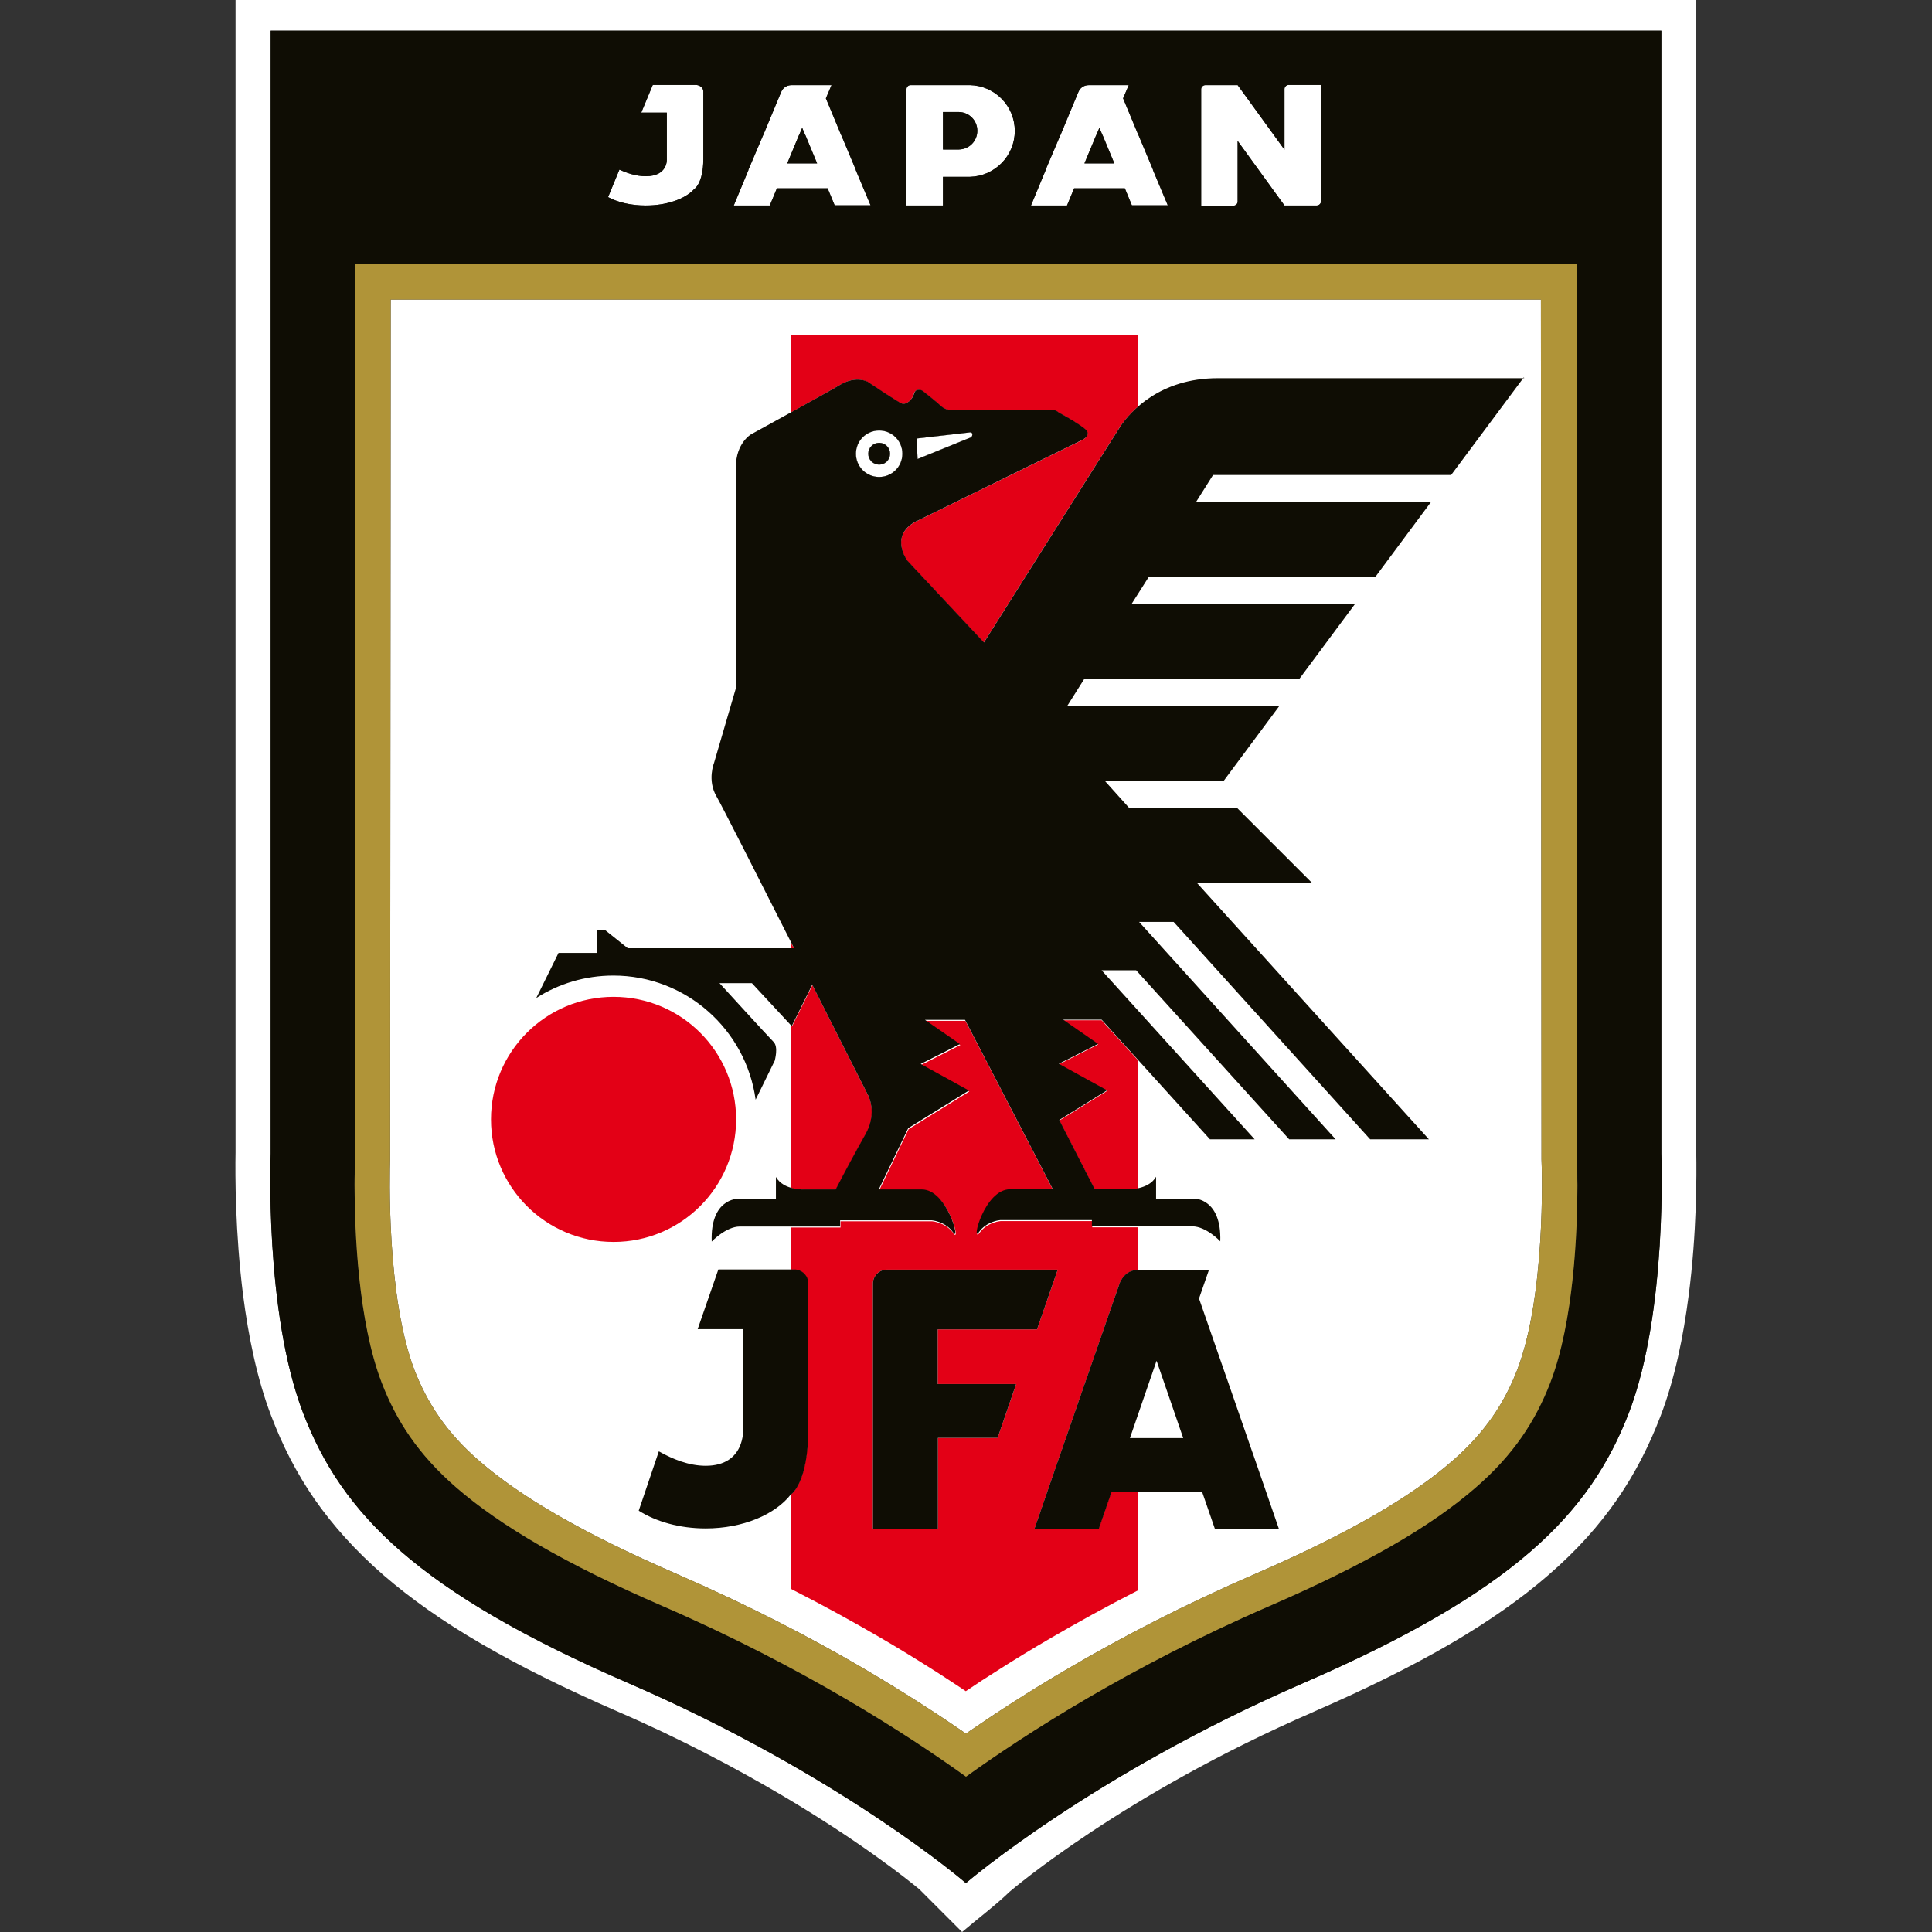
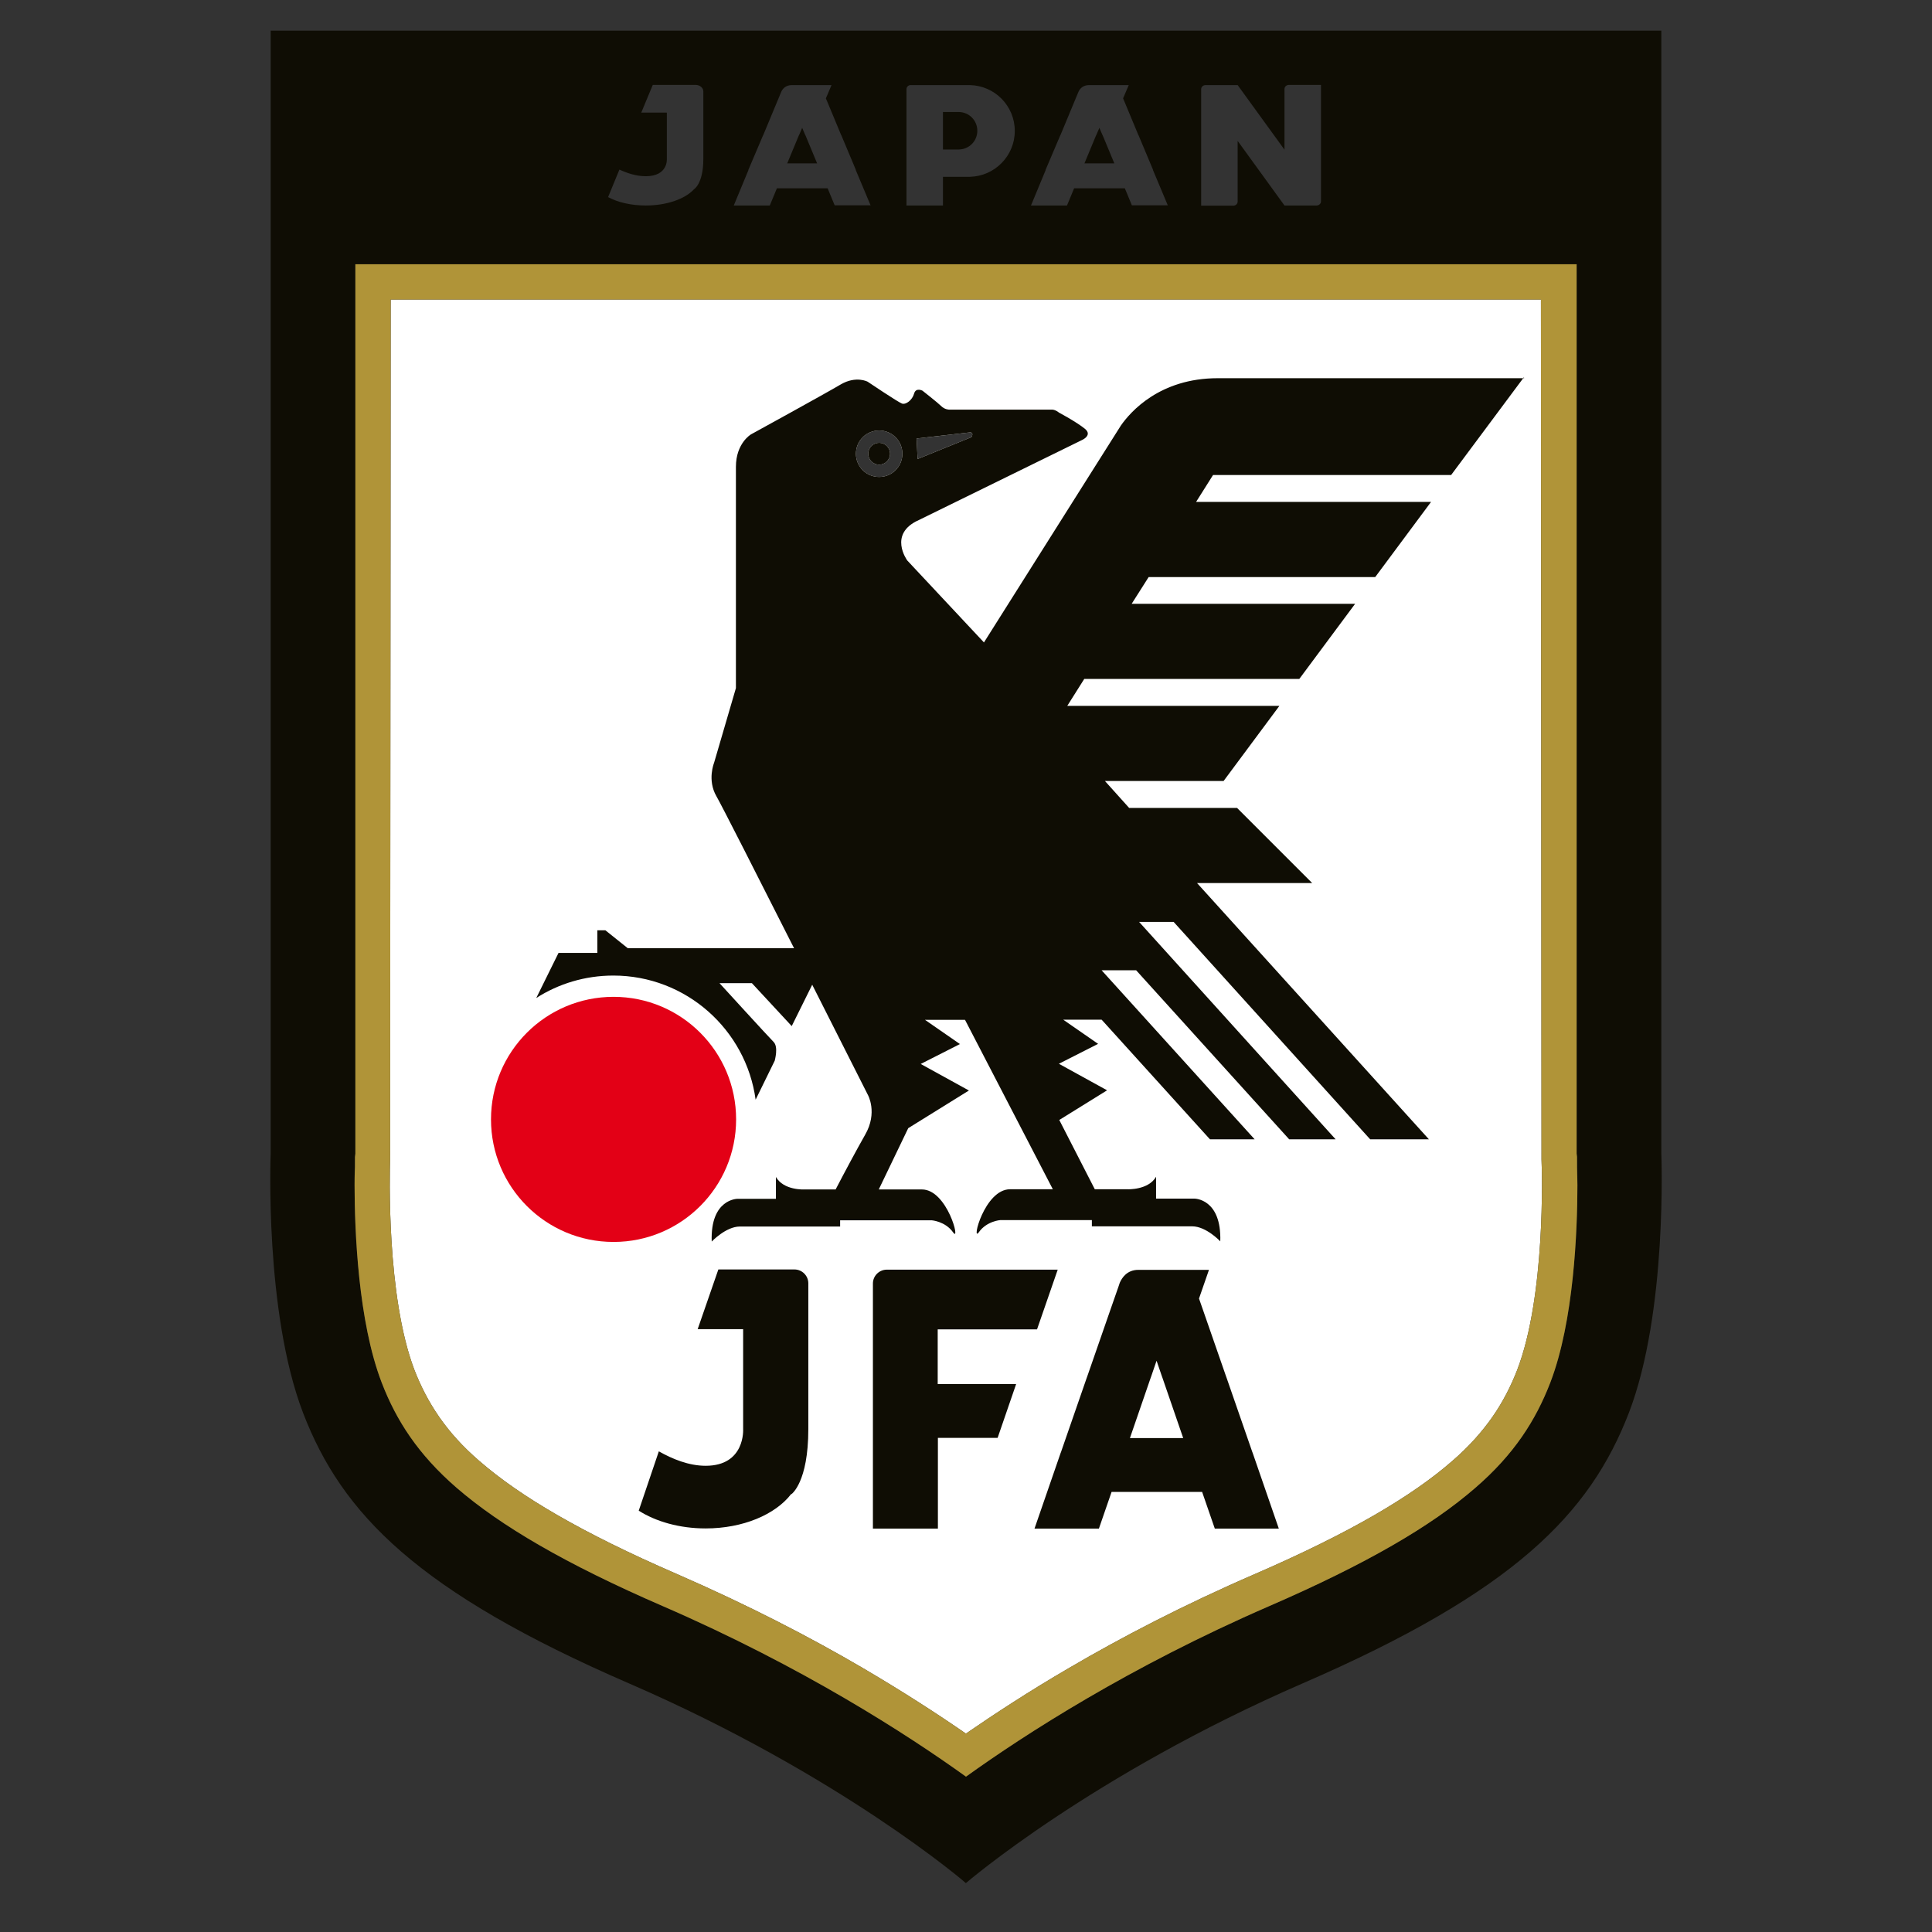
<svg xmlns="http://www.w3.org/2000/svg" height="99" viewBox="0 0 99 99" width="99">
  <rect x="0" y="0" width="99" height="99" fill="#333333" stroke="none" />
  <defs>
    <style>.c{fill:none;}.c,.d,.e,.f,.g{stroke-width:0px;}.d{fill:#e30016;}.d,.e,.f,.g{fill-rule:evenodd;}.e{fill:#0f0d04;}.f{fill:#b09438;}.g{fill:#fff;}</style>
  </defs>
  <g id="a">
    <rect class="c" height="99" width="99" />
  </g>
  <g id="b">
    <path class="g" d="M49.5,88.83c1.44-.99,3.22-2.16,5.3-3.37,2.63-1.54,5.82-3.21,9.52-4.81,2.42-1.05,4.44-2.05,6.12-3.02,1.62-.94,2.93-1.85,3.97-2.76.86-.74,1.53-1.5,2.07-2.27.54-.78.94-1.57,1.26-2.39,1.46-3.79,1.28-10.16,1.25-10.8l-.03-44.06H20.02l-.03,44.06c-.02.64-.2,7.01,1.25,10.8.32.82.72,1.61,1.26,2.39.54.78,1.21,1.53,2.07,2.27,1.05.91,2.35,1.82,3.98,2.76,1.68.97,3.7,1.97,6.12,3.02,3.7,1.61,6.89,3.27,9.52,4.81,2.08,1.22,3.87,2.38,5.3,3.37h0ZM45.05,22.06c-.66,0-1.19.53-1.19,1.19s.53,1.19,1.19,1.19,1.19-.53,1.19-1.19-.53-1.19-1.19-1.19ZM46.97,22.47s.05,1.05.05,1.05l2.76-1.12s.08-.13.03-.2c-.05-.07-.14-.04-.14-.04l-2.7.31ZM45.05,22.69c-.31,0-.56.25-.56.56s.25.56.56.56.56-.25.56-.56-.25-.56-.56-.56Z" />
-     <path class="g" d="M67.31,87.72c-9.76,4.23-15.47,9.13-15.58,9.22-.7.68-1.67,1.41-2.43,2.06l-2.19-2.19c-.63-.52-3.07-2.47-7.05-4.82-2.33-1.37-5.14-2.87-8.37-4.27-2.76-1.2-5.07-2.35-7.01-3.48-2-1.16-3.64-2.33-5.02-3.52-1.46-1.27-2.61-2.56-3.55-3.91-.93-1.35-1.64-2.75-2.21-4.25-.73-1.9-1.17-4.09-1.44-6.17-.41-3.22-.41-6.2-.39-7.34V0h74.85v59.05c.02,1.14.03,4.13-.39,7.34-.27,2.08-.71,4.28-1.44,6.17-.57,1.49-1.28,2.9-2.21,4.25-.93,1.35-2.09,2.65-3.55,3.91-1.37,1.19-3.02,2.35-5.02,3.52-1.94,1.13-4.25,2.28-7.01,3.48ZM49.5,96.49s6.41-5.52,17.25-10.23c10.84-4.7,14.72-8.69,16.72-13.87,1.99-5.18,1.66-13.28,1.66-13.28V1.57H13.87v57.55s-.33,8.09,1.66,13.28c1.99,5.18,5.87,9.17,16.72,13.87,10.84,4.7,17.25,10.22,17.25,10.23Z" />
-     <path class="g" d="M39.44,10.53h-1.84l.75-1.81v-.02s.74-1.74.74-1.74l.03-.06.64-1.54h0l.25-.6h0s.04-.09.04-.09c.06-.12.21-.31.53-.31h2.03l-.29.68.13.31h0l.64,1.54.03.06.73,1.74v.02s.76,1.81.76,1.81h-1.84l-.36-.87h-2.6l-.36.87ZM61.76,4.36h1.66l2.4,3.31v-3.11c0-.11.09-.2.21-.21h1.66v5.97c0,.11-.09.2-.21.21h-1.66l-2.4-3.31v3.11c0,.11-.09.2-.21.21h-1.66v-5.97c0-.11.09-.2.21-.21ZM46.66,4.36h3.04c1.28.03,2.3,1.07,2.3,2.35s-1.03,2.32-2.3,2.35h-.05s-.04,0-.04,0h-1.29v1.47h-1.87v-5.96c0-.12.1-.21.21-.21ZM48.32,5.75v1.91h.82c.52-.01.94-.43.94-.96s-.42-.95-.94-.96h-.82ZM54.67,10.53h-1.84l.75-1.81v-.02s.74-1.74.74-1.74l.03-.06.64-1.54h0l.25-.6h0s.04-.09.04-.09c.06-.12.21-.31.53-.31h2.03l-.29.68.13.31h0l.64,1.54.03.06.73,1.74v.02s.76,1.81.76,1.81h-1.84l-.36-.87h-2.6l-.36.87ZM56.34,6.54l-.15.35-.03.06-.59,1.42h1.53l-.59-1.42-.03-.06-.15-.35ZM35.55,9.71c-.46.49-1.39.82-2.46.82-.75,0-1.43-.16-1.93-.43l.58-1.41c.39.18.86.34,1.35.34,1.15,0,1.08-.88,1.08-.88v-2.38h-1.31l.59-1.42h2.19c.22,0,.4.15.4.33v3.47c0,1.27-.48,1.55-.48,1.55h0ZM41.11,6.54l-.15.35-.03.06-.59,1.42h1.53l-.59-1.42-.03-.06-.15-.35Z" />
-     <path class="g" d="M45.05,22.06c-.66,0-1.19.53-1.19,1.19s.53,1.19,1.19,1.19,1.19-.53,1.19-1.19-.53-1.19-1.19-1.19ZM46.97,22.47s.05,1.05.05,1.05l2.76-1.12s.08-.13.03-.2c-.05-.07-.14-.04-.14-.04l-2.7.31ZM45.05,22.69c-.31,0-.56.25-.56.56s.25.56.56.56.56-.25.56-.56-.25-.56-.56-.56Z" />
    <path class="d" d="M31.44,51.08c3.47,0,6.28,2.81,6.28,6.28s-2.81,6.28-6.28,6.28-6.28-2.81-6.28-6.28,2.81-6.28,6.28-6.28h0Z" />
-     <path class="d" d="M40.54,17.16v3.97c1.03-.57,2.14-1.19,2.53-1.42.79-.47,1.38-.14,1.38-.14,0,0,1.56,1.05,1.76,1.12.2.07.53-.18.62-.51.09-.33.43-.15.43-.15,0,0,.78.61.96.79.17.17.4.18.4.18h5.28c.17,0,.35.15.35.15,0,0,.9.48,1.33.83.43.35-.19.6-.19.6l-8.32,4.08c-1.58.71-.59,2.07-.59,2.07l3.93,4.2,5.39-8.54,1.63-2.58c.17-.24.46-.6.89-.98v-3.66h-17.78ZM48.06,65.06h-2.62c-.39,0-.71.32-.71.71v12.56h3.33v-4.65h3.06l.95-2.76h-4.02v-2.8h5.09l1.06-3.06h-6.15ZM40.54,48.31v.3h.15l-.15-.3ZM40.54,52.54v8.34c.36.1.69.09.69.09h1.6c.44-.83,1.1-2.09,1.51-2.8.66-1.14.14-2.05.14-2.05,0,0-1.31-2.59-2.85-5.64h0s-1.05,2.12-1.05,2.12l-.05-.05ZM40.54,62.87v2.19h.15c.39,0,.71.32.71.71v7.47c0,2.73-.86,3.33-.86,3.33v4.85l.11.06c1.63.83,3.11,1.65,4.45,2.43,1.02.59,2.01,1.21,2.96,1.81.49.32.97.63,1.43.94.53-.36,1.08-.72,1.64-1.07.86-.55,1.78-1.11,2.76-1.68,1.31-.76,2.78-1.58,4.43-2.42v-5.03h-1.38l-.65,1.88h-3.28l1.34-3.88.02-.05,1.3-3.75.05-.14,1.15-3.31h0l.45-1.29h0s.06-.18.06-.18c.11-.25.37-.66.95-.66v-2.19h-2.36v-.32h-4.69s-.7.05-1.1.62c-.4.57.29-2.2,1.6-2.2h2.19l-4.5-8.68h-2.05l1.79,1.24-2.01,1.02,2.47,1.36-3.11,1.93-1.51,3.14h2.21c1.32,0,2,2.77,1.6,2.2-.4-.57-1.1-.62-1.1-.62h-4.69v.32h-2.52ZM58.32,60.91v-6.57l-1.87-2.06h-1.97l1.79,1.24-2.01,1.02,2.47,1.36-2.45,1.52,1.82,3.55h1.68s.24.01.53-.05h0Z" />
    <path class="e" d="M49.5,91.04c3.02-2.17,8.37-5.63,15.54-8.74,4.98-2.16,8.3-4.11,10.56-6.06,1.97-1.71,3.09-3.44,3.84-5.39,1.67-4.34,1.37-11.54,1.37-11.57l-.02-.17V13.54H18.21v45.57l-.02.17s-.3,7.23,1.37,11.57c.75,1.94,1.86,3.68,3.84,5.39,2.25,1.96,5.58,3.9,10.56,6.06,7.16,3.11,12.52,6.57,15.54,8.74h0ZM39.44,10.53h-1.84l.75-1.81v-.02s.74-1.74.74-1.74l.03-.06.64-1.54h0l.25-.6h0s.04-.09.04-.09c.06-.12.21-.31.53-.31h2.03l-.29.68.13.31h0l.64,1.54.03.06.73,1.74v.02s.76,1.81.76,1.81h-1.84l-.36-.87h-2.6l-.36.87ZM61.76,4.36h1.66l2.4,3.31v-3.11c0-.11.09-.2.21-.21h1.66v5.97c0,.11-.09.2-.21.21h-1.66l-2.4-3.31v3.11c0,.11-.09.2-.21.21h-1.66v-5.97c0-.11.09-.2.21-.21ZM46.66,4.36h3.04c1.28.03,2.3,1.07,2.3,2.35s-1.03,2.32-2.3,2.35h-.05s-.04,0-.04,0h-1.29v1.47h-1.87v-5.96c0-.12.1-.21.21-.21ZM48.32,5.75v1.91h.82c.52-.01.94-.43.94-.96s-.42-.95-.94-.96h-.82ZM54.67,10.53h-1.84l.75-1.81v-.02s.74-1.74.74-1.74l.03-.06.64-1.54h0l.25-.6h0s.04-.09.04-.09c.06-.12.21-.31.53-.31h2.03l-.29.68.13.31h0l.64,1.54.03.06.73,1.74v.02s.76,1.81.76,1.81h-1.84l-.36-.87h-2.6l-.36.87ZM56.34,6.54l-.15.35-.03.06-.59,1.42h1.53l-.59-1.42-.03-.06-.15-.35ZM35.55,9.71c-.46.49-1.39.82-2.46.82-.75,0-1.43-.16-1.93-.43l.58-1.41c.39.18.86.34,1.35.34,1.15,0,1.08-.88,1.08-.88v-2.38h-1.31l.59-1.42h2.19c.22,0,.4.15.4.33v3.47c0,1.27-.48,1.55-.48,1.55h0ZM41.11,6.54l-.15.35-.03.06-.59,1.42h1.53l-.59-1.42-.03-.06-.15-.35ZM49.5,96.49s6.41-5.52,17.25-10.23c10.84-4.7,14.72-8.69,16.72-13.87,1.99-5.18,1.66-13.28,1.66-13.28V1.57H13.87v57.55s-.33,8.09,1.66,13.28c1.99,5.18,5.87,9.17,16.72,13.87,10.84,4.7,17.25,10.22,17.25,10.23Z" />
    <path class="e" d="M78.1,19.38h-15.7c-2.97,0-4.47,1.72-4.96,2.42l-1.63,2.58-5.39,8.54-3.93-4.2s-1-1.36.59-2.07l8.32-4.08s.62-.25.19-.6c-.43-.35-1.33-.83-1.33-.83,0,0-.18-.15-.35-.15h-5.28s-.22,0-.4-.18c-.17-.17-.96-.79-.96-.79,0,0-.34-.18-.43.15-.09.33-.42.58-.62.51-.2-.07-1.76-1.12-1.76-1.12,0,0-.59-.32-1.38.14-.79.47-4.6,2.56-4.6,2.56,0,0-.77.45-.77,1.66v11.34l-1.12,3.83s-.36.88.12,1.71c.24.41,2.13,4.13,3.98,7.79h-8.52l-1.15-.92h-.41v1.16h-1.99l-1.14,2.31c1.14-.73,2.5-1.15,3.95-1.15,3.72,0,6.8,2.77,7.29,6.36h0s.98-2,.98-2h0s0,0,0,0c0-.02.2-.7-.06-.96-.27-.27-2.77-3.01-2.77-3.01h1.66l2.04,2.2,1.05-2.12h0c1.54,3.05,2.85,5.64,2.85,5.64,0,0,.52.91-.14,2.05-.41.72-1.08,1.97-1.51,2.8h-1.6s-1.06.06-1.46-.64v1.12h-1.97s-1.4,0-1.32,2.19c0,0,.73-.77,1.44-.77h5.14v-.32h4.69s.7.05,1.1.62c.4.57-.29-2.2-1.6-2.2h-2.21l1.51-3.14,3.11-1.93-2.47-1.36,2.01-1.02-1.79-1.24h2.05l4.5,8.68h-2.19c-1.32,0-2,2.77-1.6,2.2.4-.57,1.1-.62,1.1-.62h4.69v.32h5.14c.72,0,1.44.77,1.44.77.07-2.19-1.32-2.19-1.32-2.19h-1.97v-1.12c-.4.69-1.46.64-1.46.64h-1.68l-1.82-3.55,2.45-1.52-2.47-1.36,2.01-1.02-1.79-1.24h1.97l5.55,6.13h2.29l-7.84-8.66h1.77l7.84,8.66h2.38l-10.07-11.14h1.77l10.07,11.14h3.01l-11.88-13.13h5.9l-3.85-3.85h-5.53l-1.24-1.38h6.08l2.86-3.85h-10.87l.87-1.38h11.02l2.86-3.85h-11.45l.87-1.37h11.61l2.86-3.85h-12.04l.87-1.38h12.2l3.73-5.01ZM45.05,22.06c-.66,0-1.19.53-1.19,1.19s.53,1.19,1.19,1.19,1.19-.53,1.19-1.19-.53-1.19-1.19-1.19ZM46.97,22.47s.05,1.05.05,1.05l2.76-1.12s.08-.13.03-.2c-.05-.07-.14-.04-.14-.04l-2.7.31ZM45.05,22.69c-.31,0-.56.25-.56.56s.25.56.56.56.56-.25.56-.56-.25-.56-.56-.56Z" />
    <path class="e" d="M40.54,76.56c-.81,1.05-2.47,1.76-4.38,1.76-1.34,0-2.55-.35-3.43-.91l1.03-3.04h0c.69.39,1.53.74,2.4.74,2.04,0,1.92-1.88,1.92-1.88v-5.12h-2.33l1.06-3.06h3.9c.39,0,.71.32.71.71v7.47c0,2.73-.86,3.33-.86,3.33h0ZM56.29,78.33h-3.28l1.34-3.88.02-.05,1.3-3.75.05-.14,1.15-3.31h0l.45-1.29h0s.06-.18.06-.18c.11-.25.37-.66.95-.66h3.62l-.51,1.47.23.66h0l1.15,3.31.05.14,1.3,3.75.02.05,1.34,3.88h-3.28l-.65-1.88h-4.64l-.65,1.88ZM59.26,69.74l-.26.76-.05.14h0l-1.05,3.05h2.73l-1.05-3.05h0l-.05-.14-.26-.76ZM48.06,65.06h-2.62c-.39,0-.71.32-.71.71v12.56h3.33v-4.65h3.06l.95-2.76h-4.02v-2.8h5.09l1.06-3.06h-6.15Z" />
    <path class="f" d="M49.5,88.83c1.44-.99,3.22-2.16,5.3-3.37,2.63-1.54,5.82-3.21,9.52-4.81,2.42-1.05,4.44-2.05,6.12-3.02,1.62-.94,2.93-1.85,3.97-2.76.86-.74,1.53-1.5,2.07-2.27.54-.78.94-1.57,1.26-2.39,1.46-3.79,1.28-10.16,1.25-10.8l-.03-44.06H20.02l-.03,44.06c-.02.64-.2,7.01,1.25,10.8.32.82.72,1.61,1.26,2.39.54.78,1.21,1.53,2.07,2.27,1.05.91,2.35,1.82,3.98,2.76,1.68.97,3.7,1.97,6.12,3.02,3.7,1.61,6.89,3.27,9.52,4.81,2.08,1.22,3.87,2.38,5.3,3.37h0ZM80.81,59.31v.49s.01.35.02.93c0,2.33-.18,6.98-1.39,10.12-.75,1.94-1.86,3.68-3.84,5.39-2.25,1.96-5.58,3.9-10.56,6.06-7.16,3.11-12.52,6.57-15.54,8.74-3.02-2.17-8.37-5.63-15.54-8.74-4.98-2.16-8.3-4.11-10.56-6.06-1.97-1.71-3.09-3.44-3.84-5.39-1.21-3.14-1.39-7.79-1.39-10.12,0-.58.02-.93.02-.93v-.49s0-.02,0-.02l.02-.17V13.54h62.58v45.57l.02.17v.02Z" />
  </g>
</svg>